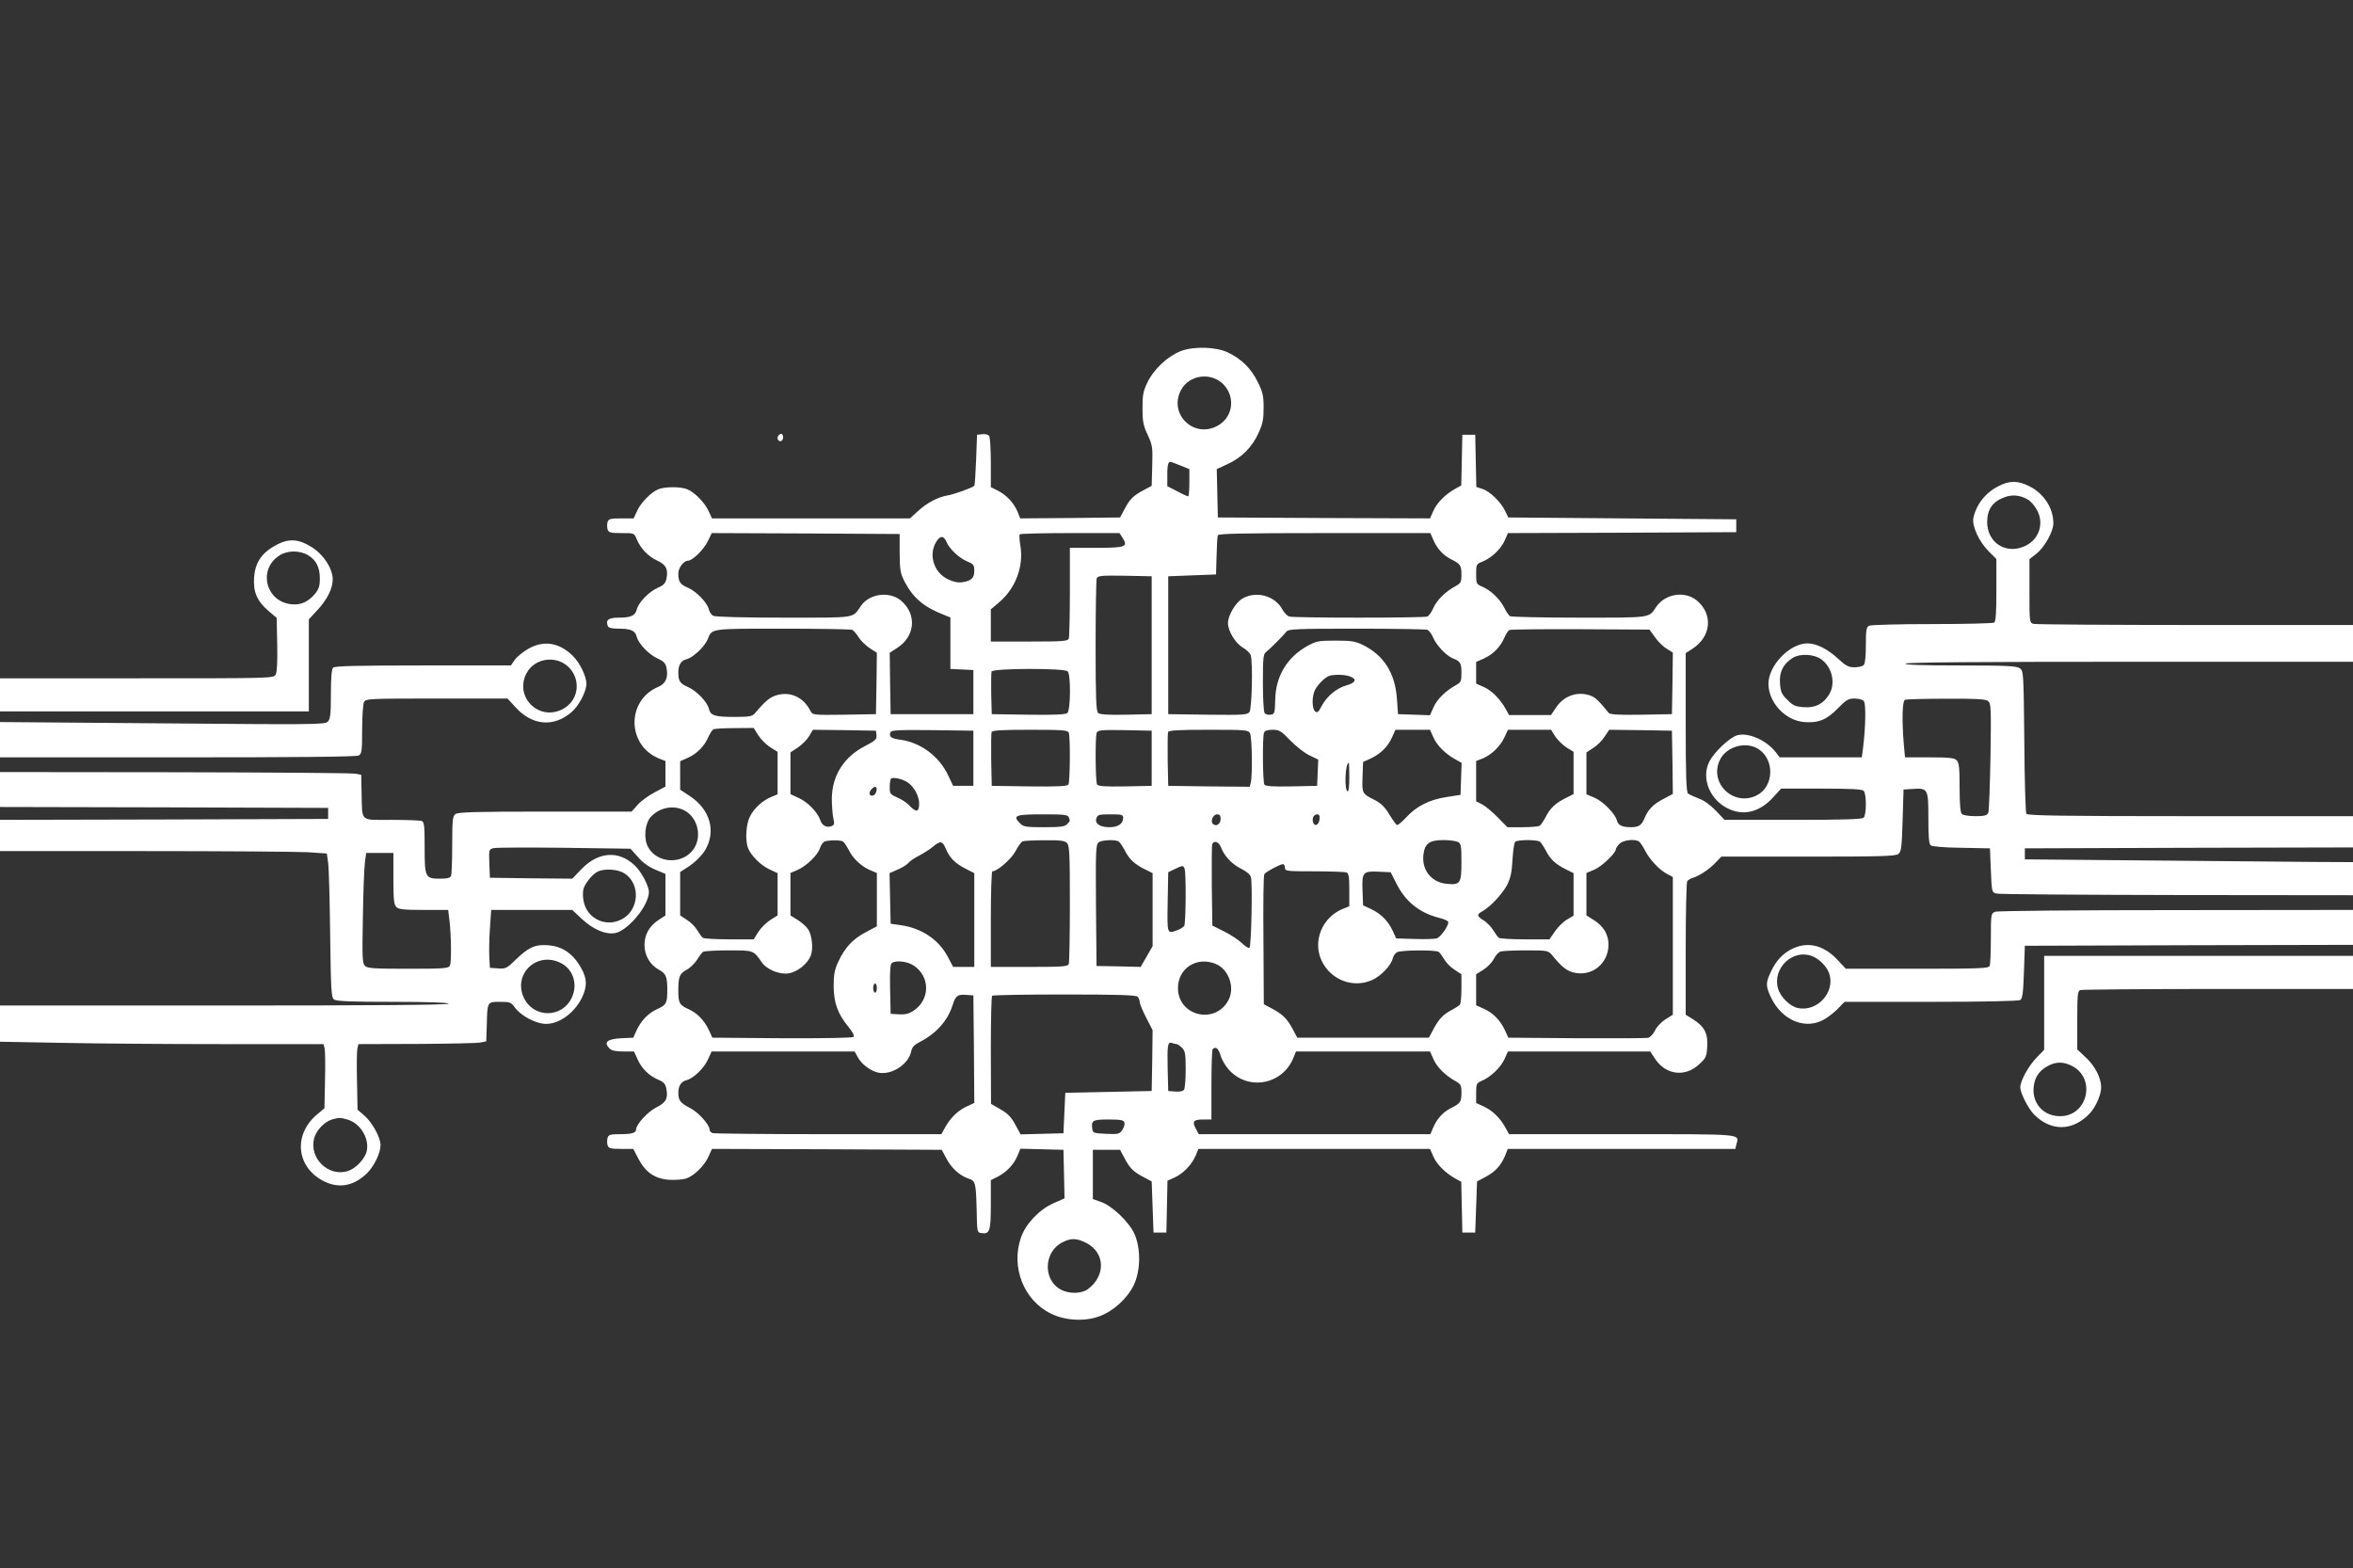
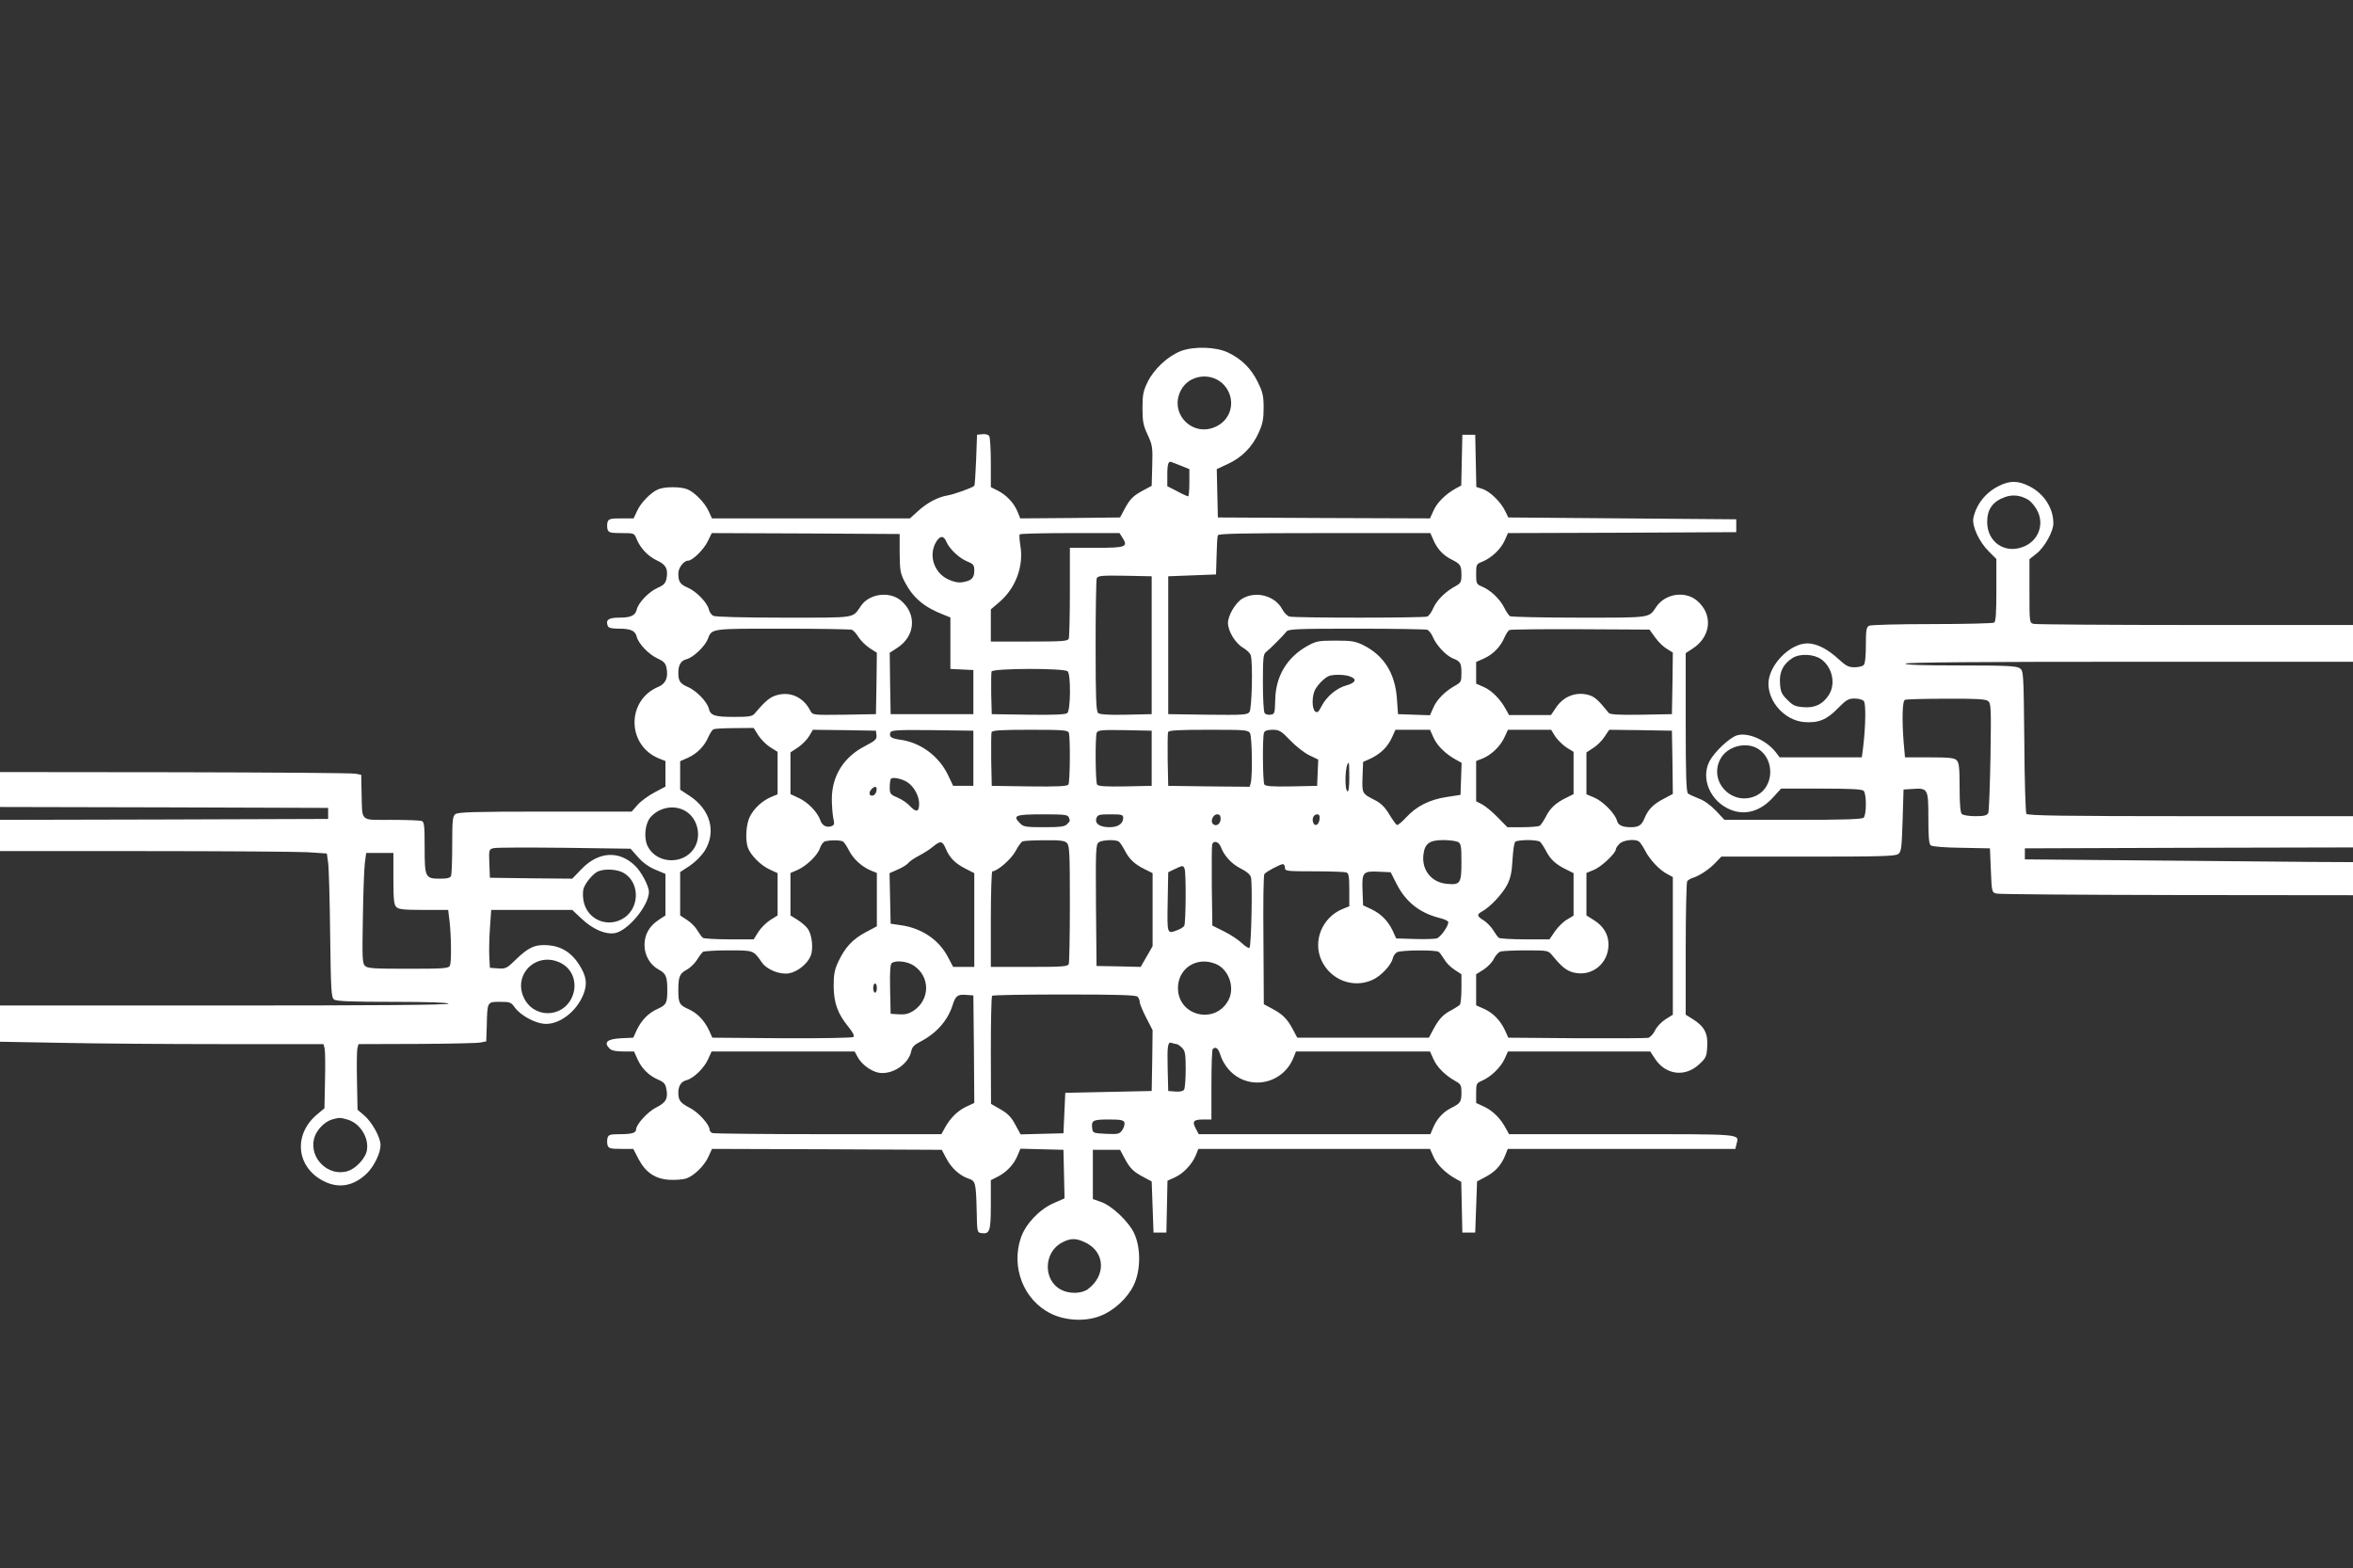
<svg xmlns="http://www.w3.org/2000/svg" version="1.0" width="1280pt" height="853pt" viewBox="0 0 1280 853" preserveAspectRatio="xMidYMid meet">
  <rect x="0" y="0" width="1280" height="853" fill="#333333" stroke="none" />
  <g transform="translate(0,853) scale(0.1,-0.1)" fill="#ffffff" stroke="none">
    <path d="M6423 6620 c-71 -28 -146 -98 -180 -168 -24 -49 -28 -69 -28 -142 0 -72 4 -94 28 -145 26 -56 28 -68 25 -169 l-3 -109 -45 -24 c-56 -30 -73 -47 -103 -103 l-24 -45 -271 -3 -272 -2 -15 37 c-20 48 -59 89 -107 114 l-38 19 0 133 c0 72 -4 138 -9 145 -5 8 -21 12 -37 10 l-29 -3 -5 -137 c-3 -75 -7 -138 -10 -141 -12 -11 -109 -46 -145 -52 -53 -9 -112 -40 -162 -86 l-43 -39 -538 0 -539 0 -18 39 c-20 46 -79 106 -118 120 -36 14 -118 14 -154 0 -39 -14 -98 -74 -118 -120 l-18 -39 -68 0 c-59 0 -68 -3 -74 -20 -3 -11 -3 -29 0 -40 6 -17 15 -20 76 -20 68 0 69 0 82 -32 21 -51 62 -94 111 -117 49 -23 61 -45 52 -97 -6 -27 -14 -37 -49 -52 -47 -21 -103 -79 -113 -117 -8 -34 -32 -45 -97 -45 -57 0 -73 -12 -61 -45 5 -11 21 -15 61 -15 65 0 89 -11 97 -45 10 -37 66 -96 113 -117 31 -14 43 -25 48 -48 12 -54 -3 -89 -43 -106 -174 -72 -173 -316 0 -389 l38 -15 0 -70 0 -69 -60 -32 c-34 -18 -75 -48 -92 -68 l-32 -36 -471 0 c-385 0 -475 -3 -488 -14 -15 -11 -17 -36 -17 -166 0 -85 -3 -160 -6 -169 -5 -12 -20 -16 -59 -16 -82 0 -85 6 -85 170 0 116 -2 139 -16 144 -9 3 -83 6 -165 6 -174 0 -158 -14 -162 145 l-2 100 -30 6 c-16 4 -459 7 -982 8 l-953 1 0 -95 0 -95 892 -2 893 -3 0 -30 0 -30 -893 -3 -892 -2 0 -85 0 -85 783 0 c431 0 831 -3 890 -6 l105 -7 7 -51 c4 -28 9 -204 11 -391 4 -303 6 -341 21 -352 13 -10 93 -13 320 -13 195 0 303 -4 303 -10 0 -7 -413 -10 -1220 -10 l-1220 0 0 -98 0 -99 332 -6 c182 -4 578 -7 879 -7 l549 0 6 -24 c3 -13 4 -91 2 -174 l-3 -151 -43 -36 c-128 -110 -109 -285 38 -360 84 -43 166 -27 238 44 39 40 72 109 72 152 0 42 -47 127 -92 164 l-33 28 -3 155 c-2 85 -1 165 2 178 l6 24 318 1 c174 1 331 4 347 8 l30 6 3 85 c3 132 2 130 72 130 54 0 60 -2 80 -30 33 -46 116 -90 171 -90 79 0 169 72 204 164 21 56 15 96 -25 159 -41 65 -98 100 -169 105 -71 5 -106 -11 -177 -80 -47 -46 -54 -49 -95 -46 l-44 3 -3 55 c-2 30 -1 101 3 158 l7 102 220 0 221 0 51 -48 c62 -58 129 -87 182 -78 71 14 184 150 184 224 0 32 -42 112 -77 144 -87 83 -198 75 -289 -19 l-51 -53 -224 2 -224 3 -3 77 c-3 76 -2 78 23 84 15 4 188 4 386 2 l359 -5 40 -45 c26 -30 59 -54 95 -69 l55 -23 0 -113 0 -113 -38 -25 c-50 -33 -76 -79 -76 -136 0 -56 30 -108 78 -134 39 -21 46 -38 46 -112 0 -69 -5 -80 -54 -102 -49 -22 -87 -61 -113 -116 l-18 -40 -65 -3 c-77 -4 -98 -22 -64 -56 10 -11 34 -16 74 -16 l59 0 19 -42 c23 -52 64 -91 114 -112 30 -13 38 -23 43 -50 10 -52 -2 -74 -56 -101 -47 -24 -109 -93 -109 -120 0 -18 -24 -25 -90 -25 -50 0 -60 -3 -65 -20 -3 -11 -3 -29 0 -40 6 -17 15 -20 73 -20 l67 0 28 -54 c38 -73 90 -109 167 -114 32 -2 74 1 93 7 43 15 99 69 122 121 l18 40 625 -2 625 -3 24 -45 c27 -53 73 -95 120 -111 40 -13 42 -21 46 -174 2 -117 3 -120 25 -123 46 -7 52 10 52 154 l0 134 38 19 c48 25 87 66 107 114 l16 38 117 -3 117 -3 3 -132 3 -132 -61 -27 c-77 -34 -151 -113 -176 -186 -56 -161 15 -342 163 -414 78 -39 186 -44 265 -14 75 28 150 96 185 168 38 78 40 200 4 280 -29 65 -123 154 -183 174 l-43 15 0 134 0 134 74 0 74 0 24 -45 c30 -56 47 -73 103 -103 l45 -24 5 -139 5 -139 35 0 35 0 3 141 3 141 40 18 c46 21 93 70 114 120 l14 35 630 0 630 0 19 -43 c19 -43 66 -89 120 -119 l31 -17 3 -138 3 -138 35 0 35 0 5 139 5 139 45 24 c52 27 85 62 107 115 l15 38 619 0 619 0 6 25 c14 58 50 55 -621 55 l-616 0 -17 31 c-29 55 -71 96 -117 118 l-45 21 0 54 c0 51 2 54 32 67 47 20 102 72 123 119 l18 40 387 0 387 0 27 -41 c58 -87 163 -100 239 -29 37 34 41 42 44 96 5 71 -15 110 -77 149 l-40 25 0 358 c0 196 4 362 8 368 4 6 18 15 32 19 36 11 91 48 124 84 l30 31 471 0 c391 0 474 2 491 14 17 13 19 31 24 183 l5 168 47 3 c86 6 88 2 88 -157 0 -103 3 -141 13 -150 8 -6 75 -12 168 -13 l154 -3 5 -120 c5 -117 5 -119 30 -126 14 -4 456 -7 983 -8 l957 -1 0 90 0 90 -207 1 c-115 1 -516 5 -893 8 l-685 6 0 30 0 30 893 3 892 2 0 85 0 85 -884 0 c-697 0 -887 3 -893 13 -4 6 -10 184 -11 395 -4 376 -4 382 -25 397 -18 12 -72 15 -325 15 -200 0 -301 3 -297 10 4 7 422 10 1221 10 l1214 0 0 100 0 100 -857 0 c-472 0 -868 3 -880 6 -23 6 -23 8 -23 179 l0 173 39 31 c44 35 91 120 91 164 0 83 -51 162 -131 202 -61 31 -107 32 -168 0 -70 -35 -120 -99 -136 -172 -9 -44 31 -131 85 -184 l40 -40 0 -169 c0 -124 -3 -171 -12 -177 -7 -4 -159 -8 -338 -8 -179 0 -333 -4 -342 -9 -15 -7 -18 -23 -18 -105 0 -62 -4 -101 -12 -109 -7 -7 -29 -12 -50 -12 -32 0 -47 8 -86 44 -59 55 -120 86 -170 86 -96 0 -212 -120 -212 -220 1 -102 91 -199 194 -208 77 -6 123 12 183 74 46 47 58 54 92 54 21 0 44 -6 50 -14 12 -15 10 -136 -4 -253 l-7 -53 -223 0 -224 0 -21 28 c-52 66 -150 109 -210 92 -41 -12 -124 -90 -151 -142 -48 -94 5 -217 113 -262 81 -34 165 -10 235 68 l42 46 218 0 c157 0 222 -3 231 -12 16 -16 16 -130 0 -146 -9 -9 -108 -12 -384 -12 l-373 0 -47 50 c-29 30 -64 56 -93 66 -25 10 -52 22 -58 27 -10 7 -13 97 -13 387 l0 377 37 24 c102 66 113 187 24 262 -65 54 -172 38 -221 -34 -42 -62 -23 -59 -419 -59 -201 0 -371 4 -377 8 -6 4 -21 25 -32 48 -24 47 -74 94 -120 113 -30 13 -32 16 -32 68 0 52 1 55 35 68 50 21 99 68 120 114 l18 41 621 2 621 3 0 35 0 35 -620 5 -620 5 -17 35 c-24 50 -83 107 -123 120 l-34 11 -3 142 -3 142 -35 0 -35 0 -3 -138 -3 -138 -31 -17 c-54 -30 -101 -76 -120 -120 l-19 -42 -577 2 -577 3 -3 132 -3 131 58 27 c76 34 135 93 169 169 23 50 28 75 28 138 0 65 -5 86 -33 142 -35 71 -87 123 -160 158 -66 32 -188 35 -258 8z m237 -186 c63 -72 44 -179 -40 -222 -129 -67 -263 67 -196 195 45 87 170 101 236 27z m-232 -439 l42 -17 0 -74 c0 -41 -3 -74 -7 -74 -4 0 -31 12 -60 28 l-53 27 0 61 c0 62 6 78 24 70 6 -2 30 -12 54 -21z m4604 -183 c14 -8 36 -33 48 -55 44 -77 9 -171 -75 -202 -100 -39 -195 27 -195 135 0 70 30 112 97 136 42 15 84 10 125 -14z m-6138 -292 c1 -95 4 -110 29 -158 45 -85 104 -135 210 -176 l37 -15 0 -140 0 -140 63 -3 62 -3 0 -120 0 -120 -225 0 -225 0 -3 167 -2 167 40 26 c99 63 109 184 21 258 -62 52 -171 38 -217 -28 -49 -70 -15 -65 -420 -65 -218 0 -373 4 -384 10 -10 5 -21 21 -24 35 -9 37 -66 96 -112 117 -45 19 -54 33 -54 79 0 30 30 69 53 69 24 0 85 60 107 105 l22 45 511 -2 511 -3 0 -105z m1212 85 c32 -50 19 -55 -141 -55 l-145 0 0 -239 c0 -132 -3 -246 -6 -255 -5 -14 -34 -16 -215 -16 l-209 0 0 88 0 87 48 41 c87 75 131 193 113 304 -5 30 -7 58 -4 63 2 4 125 7 273 7 l270 0 16 -25z m1689 -7 c21 -51 53 -87 98 -110 52 -26 57 -33 57 -86 0 -38 -4 -45 -31 -60 -55 -29 -102 -76 -121 -118 -10 -23 -25 -45 -34 -48 -20 -8 -721 -8 -750 0 -11 3 -29 21 -39 40 -39 73 -142 101 -216 58 -37 -21 -79 -92 -79 -133 0 -44 40 -110 81 -134 21 -12 40 -31 43 -42 12 -42 6 -291 -7 -308 -11 -16 -34 -17 -227 -15 l-215 3 0 375 0 375 130 5 130 5 3 100 c1 55 4 106 7 113 3 9 129 12 580 12 l576 0 14 -32z m-2646 -17 c17 -38 68 -87 114 -106 32 -13 37 -19 37 -49 0 -40 -15 -55 -63 -63 -25 -4 -49 1 -81 16 -78 38 -107 136 -61 207 21 32 40 30 54 -5z m1116 -561 l0 -375 -139 -3 c-93 -2 -143 1 -152 9 -11 9 -14 76 -14 364 0 195 3 361 6 369 6 14 26 16 153 14 l146 -3 0 -375z m-1631 84 c9 -3 25 -22 37 -41 12 -19 39 -45 60 -59 l39 -25 -2 -167 -3 -167 -172 -3 c-170 -2 -172 -2 -184 20 -37 74 -107 107 -181 87 -38 -10 -64 -31 -122 -100 -14 -16 -30 -19 -112 -19 -105 0 -129 7 -138 45 -9 37 -66 96 -112 117 -45 19 -54 33 -54 79 0 42 15 66 45 73 36 9 100 70 115 109 23 59 13 57 406 57 199 0 369 -3 378 -6z m3131 0 c8 -4 22 -21 29 -38 19 -46 71 -101 108 -117 43 -17 48 -25 48 -82 0 -44 -3 -49 -31 -65 -55 -30 -102 -76 -121 -120 l-19 -43 -87 3 -87 3 -6 85 c-10 138 -71 235 -184 291 -43 21 -64 24 -150 24 -92 0 -104 -2 -153 -29 -111 -62 -173 -165 -175 -294 -2 -73 -3 -77 -26 -80 -13 -2 -28 2 -32 10 -5 7 -9 81 -9 165 0 129 2 154 16 165 22 17 95 90 112 112 11 14 52 16 382 16 202 0 376 -3 385 -6z m1239 -42 c17 -24 46 -52 64 -62 l32 -20 -2 -168 -3 -167 -167 -3 c-126 -2 -169 1 -177 10 -59 73 -77 89 -112 98 -67 18 -135 -9 -175 -70 l-27 -40 -114 0 -114 0 -17 31 c-30 55 -76 102 -119 121 l-43 19 0 59 0 59 43 19 c50 23 90 64 111 114 9 20 21 39 28 41 7 3 181 5 387 4 l374 -2 31 -43z m904 -119 c59 -43 79 -131 42 -191 -32 -52 -76 -74 -138 -69 -45 3 -59 9 -89 40 -31 30 -37 44 -40 89 -5 62 17 106 69 139 41 25 116 21 156 -8z m-4100 -65 c18 -18 16 -212 -2 -227 -9 -8 -74 -11 -212 -9 l-199 3 -3 109 c-1 61 0 116 2 123 7 18 396 19 414 1z m1536 -28 c39 -14 31 -34 -18 -48 -54 -14 -110 -61 -137 -114 -17 -33 -23 -37 -35 -28 -18 16 -18 83 0 118 16 30 53 66 76 75 25 9 87 8 114 -3z m3470 -133 c17 -13 18 -32 14 -303 -3 -159 -8 -297 -12 -306 -7 -14 -21 -18 -70 -18 -35 0 -67 5 -74 12 -8 8 -12 55 -12 144 0 107 -3 136 -16 148 -12 13 -41 16 -148 16 l-133 0 -7 77 c-10 126 -8 231 7 236 6 3 107 6 223 6 159 1 215 -2 228 -12z m-6689 -187 c14 -22 43 -51 65 -65 l40 -25 0 -116 0 -115 -34 -14 c-48 -20 -94 -62 -116 -106 -22 -41 -27 -130 -11 -172 16 -41 69 -94 116 -116 l45 -21 0 -115 0 -115 -40 -25 c-22 -14 -51 -43 -65 -65 l-25 -40 -133 0 c-72 0 -137 4 -143 8 -6 4 -19 22 -30 40 -10 18 -35 44 -56 57 l-38 25 0 118 0 118 52 34 c32 22 64 54 83 84 62 102 29 222 -83 296 l-52 34 0 78 0 77 43 19 c50 23 90 64 111 114 9 20 21 38 28 41 7 3 59 6 115 6 l103 1 25 -40z m643 0 c2 -22 -6 -29 -63 -59 -115 -59 -179 -161 -180 -286 0 -38 4 -86 8 -106 7 -30 6 -37 -9 -43 -27 -10 -52 2 -62 33 -15 43 -67 97 -117 120 l-45 21 0 114 0 113 41 27 c22 15 50 43 61 62 l20 34 172 -2 171 -3 3 -25z m527 -125 l0 -150 -55 0 -55 0 -27 57 c-50 105 -150 179 -261 194 -50 7 -62 16 -53 40 5 12 40 14 228 12 l223 -3 0 -150z m519 139 c9 -23 7 -267 -2 -282 -7 -9 -56 -12 -213 -10 l-204 3 -3 140 c-1 76 0 145 2 152 4 10 51 13 210 13 177 0 205 -2 210 -16z m451 -139 l0 -150 -144 -3 c-109 -2 -146 1 -153 10 -9 15 -11 259 -2 282 6 14 26 16 153 14 l146 -3 0 -150z m535 136 c11 -21 14 -231 4 -269 l-6 -22 -222 2 -221 3 -3 140 c-1 76 0 145 2 152 4 10 53 13 220 13 203 0 216 -1 226 -19z m219 -39 c31 -32 78 -69 104 -81 l48 -23 -3 -72 -3 -71 -139 -3 c-105 -2 -141 1 -148 10 -9 15 -11 259 -2 282 4 11 19 16 47 16 36 0 46 -6 96 -58z m779 16 c19 -44 66 -90 121 -120 l32 -18 -3 -87 -3 -87 -77 -12 c-92 -14 -163 -50 -219 -111 -22 -24 -45 -43 -50 -41 -4 2 -23 27 -41 57 -24 40 -45 61 -78 78 -71 36 -71 36 -68 126 l3 82 40 18 c55 26 94 64 117 115 l19 42 94 0 94 0 19 -42z m662 6 c13 -19 40 -46 61 -60 l39 -24 0 -115 0 -115 -42 -21 c-57 -28 -86 -56 -110 -104 -12 -22 -26 -43 -32 -47 -6 -4 -48 -8 -94 -8 l-82 0 -53 54 c-28 29 -67 61 -84 70 l-33 17 0 109 0 110 38 15 c48 21 95 67 117 116 l18 39 118 0 117 0 22 -36z m638 -141 l2 -172 -47 -25 c-57 -29 -87 -58 -107 -107 -16 -39 -32 -49 -74 -49 -47 0 -70 11 -76 36 -10 38 -76 105 -123 125 l-43 18 0 114 0 114 37 24 c21 13 49 41 62 62 l25 37 170 -2 171 -3 3 -172z m468 72 c89 -58 84 -203 -8 -251 -128 -66 -266 69 -200 196 37 71 142 98 208 55z m-2226 -156 c0 -51 -4 -78 -10 -74 -18 11 -12 155 7 155 2 0 3 -36 3 -81z m-2403 -25 c35 -23 63 -74 63 -116 0 -46 -16 -49 -51 -12 -13 15 -43 35 -66 45 -40 17 -43 21 -43 57 0 21 3 42 7 46 11 10 62 -1 90 -20z m-169 -46 c-2 -13 -11 -24 -20 -26 -21 -4 -24 18 -6 36 19 19 30 14 26 -10z m-1030 -116 c61 -44 78 -136 37 -198 -58 -89 -200 -84 -250 9 -25 47 -17 128 16 164 52 56 138 67 197 25z m2076 -28 c8 -21 8 -20 -10 -38 -12 -13 -39 -16 -125 -16 -96 0 -111 2 -129 20 -44 44 -29 50 126 50 111 0 133 -2 138 -16z m296 -3 c0 -32 -28 -51 -74 -51 -53 0 -81 19 -72 48 7 20 14 22 77 22 61 0 69 -2 69 -19z m530 -6 c0 -28 -25 -44 -42 -27 -15 15 1 52 23 52 14 0 19 -7 19 -25z m538 -2 c-3 -30 -25 -42 -34 -19 -9 22 2 46 21 46 12 0 15 -8 13 -27z m-2592 -121 c6 -4 21 -26 32 -48 24 -47 69 -88 118 -109 l34 -14 0 -145 0 -145 -60 -32 c-72 -38 -113 -83 -149 -159 -21 -45 -26 -69 -26 -135 1 -92 22 -150 81 -222 23 -28 33 -48 27 -54 -5 -5 -162 -8 -389 -7 l-379 3 -18 40 c-26 55 -64 94 -113 116 -49 22 -54 33 -54 102 0 74 7 91 46 112 19 10 44 35 56 54 12 20 27 39 32 43 6 4 68 8 139 8 138 0 135 1 181 -65 27 -40 98 -68 147 -60 47 8 101 51 119 95 15 37 8 111 -14 145 -9 14 -34 36 -56 50 l-40 25 0 116 0 115 35 15 c50 21 112 80 125 119 6 19 19 36 28 38 28 8 86 7 98 -1z m1218 -8 c14 -13 16 -57 16 -329 0 -172 -3 -320 -6 -329 -5 -14 -34 -16 -215 -16 l-209 0 0 260 c0 143 4 260 8 260 27 0 102 65 126 109 14 27 32 52 39 54 6 3 60 6 119 6 84 1 110 -2 122 -15z m282 8 c6 -4 20 -25 32 -47 24 -48 53 -76 110 -104 l42 -21 0 -199 0 -198 -32 -56 -33 -57 -120 3 -120 2 -3 330 c-2 301 -1 331 15 343 18 13 91 16 109 4z m1845 -2 c17 -10 19 -22 19 -109 0 -117 -6 -126 -80 -119 -83 8 -136 74 -127 157 7 62 32 81 109 81 33 0 68 -5 79 -10z m445 2 c6 -4 20 -25 32 -47 24 -48 53 -76 110 -104 l42 -21 0 -116 0 -115 -35 -21 c-20 -11 -49 -40 -66 -64 l-30 -44 -132 0 c-73 0 -137 4 -143 8 -6 4 -19 22 -30 40 -10 18 -34 42 -51 54 -39 23 -41 33 -12 49 44 23 111 95 137 144 20 40 26 69 30 140 3 51 9 93 16 97 6 4 36 8 66 8 30 0 60 -4 66 -8z m540 0 c6 -4 21 -26 33 -49 25 -49 78 -106 121 -128 l30 -16 0 -374 0 -375 -40 -25 c-22 -14 -48 -41 -57 -61 -9 -19 -26 -37 -38 -40 -11 -2 -186 -3 -390 -2 l-370 3 -18 40 c-26 55 -64 94 -114 117 l-43 19 0 84 0 85 40 25 c22 14 48 41 57 60 9 18 25 36 37 39 12 3 74 6 139 6 116 0 119 -1 140 -26 52 -63 76 -83 115 -94 100 -26 192 47 192 152 0 54 -27 100 -80 133 l-40 25 0 115 0 116 43 18 c40 17 117 90 117 111 0 6 9 19 20 30 20 20 83 28 106 12z m-3771 -39 c21 -50 51 -80 108 -109 l47 -24 0 -255 0 -255 -57 0 -58 0 -29 55 c-49 93 -142 156 -256 172 l-55 8 -3 138 -3 137 43 19 c24 10 50 26 58 35 7 10 34 28 59 41 25 13 60 35 76 49 41 34 52 32 70 -11z m1496 10 c18 -49 59 -93 109 -118 32 -16 52 -33 55 -48 9 -33 2 -374 -8 -383 -4 -4 -22 7 -41 25 -19 18 -62 47 -97 64 l-64 32 -3 215 c-1 118 0 220 2 227 9 23 36 14 47 -14z m-4501 -172 c0 -114 3 -143 16 -155 12 -13 41 -16 149 -16 l133 0 7 -57 c10 -83 11 -225 3 -245 -7 -16 -27 -18 -227 -18 -189 0 -222 2 -236 16 -14 15 -15 45 -11 263 2 135 7 270 11 299 l7 52 74 0 74 0 0 -139z m4850 59 c0 -19 7 -20 159 -20 88 0 166 -3 175 -6 13 -5 16 -23 16 -95 l0 -89 -37 -15 c-111 -46 -163 -175 -114 -280 49 -106 172 -153 276 -106 46 20 102 79 111 116 3 14 14 30 24 35 22 12 210 13 226 2 6 -4 19 -22 30 -40 10 -18 35 -44 56 -57 l38 -25 0 -78 c0 -42 -4 -81 -8 -87 -4 -5 -24 -18 -44 -29 -46 -23 -71 -49 -101 -106 l-24 -45 -358 0 -358 0 -24 45 c-30 57 -56 83 -113 113 l-45 24 -2 349 c-2 192 0 354 5 359 9 13 83 52 100 54 6 1 12 -8 12 -19z m-546 -6 c9 -23 7 -297 -2 -311 -4 -6 -20 -17 -35 -22 -59 -23 -58 -26 -55 151 l3 163 35 17 c44 21 47 21 54 2z m-3049 -24 c92 -57 83 -203 -15 -252 -88 -45 -191 8 -206 104 -4 20 -4 48 0 62 8 31 53 85 80 96 39 16 107 11 141 -10z m4199 -52 c50 -102 126 -163 234 -191 26 -6 49 -16 50 -22 5 -18 -42 -85 -63 -90 -11 -3 -65 -5 -120 -3 l-100 3 -18 40 c-26 55 -63 93 -117 119 l-45 21 -3 79 c-4 101 2 108 87 104 l66 -3 29 -57z m-4547 -435 c69 -32 97 -113 65 -187 -52 -117 -212 -117 -264 0 -56 127 72 248 199 187z m1924 -16 c90 -60 89 -185 -1 -245 -26 -17 -45 -22 -80 -20 l-45 3 -3 134 c-2 101 1 136 10 143 25 15 85 8 119 -15z m1643 9 c70 -29 105 -127 69 -196 -71 -136 -275 -88 -275 65 0 108 103 174 206 131z m-1844 -131 c0 -14 -4 -25 -10 -25 -5 0 -10 11 -10 25 0 14 5 25 10 25 6 0 10 -11 10 -25z m528 -332 l2 -293 -45 -21 c-46 -22 -88 -63 -117 -118 l-17 -31 -615 0 c-338 0 -621 3 -630 6 -9 3 -16 12 -16 19 0 27 -62 96 -109 119 -50 26 -61 40 -61 82 0 37 16 61 45 68 38 10 96 66 117 114 l19 42 389 0 389 0 16 -29 c19 -38 70 -77 112 -86 73 -15 165 44 180 116 4 22 16 35 47 51 88 45 150 114 177 197 17 54 27 62 73 59 l41 -3 3 -292z m890 285 c7 -7 12 -20 12 -29 0 -10 16 -48 35 -85 l35 -68 -2 -165 -3 -166 -235 -5 -235 -5 -5 -110 -5 -110 -117 -3 -116 -3 -29 53 c-21 40 -40 60 -80 83 l-52 30 -1 291 c0 160 3 294 7 297 3 4 180 7 393 7 287 0 389 -3 398 -12z m213 -258 c5 0 18 -9 29 -20 17 -17 20 -33 20 -117 0 -54 -4 -104 -9 -111 -5 -8 -23 -12 -47 -10 l-39 3 -3 119 c-3 131 0 151 24 142 9 -3 20 -6 25 -6z m238 -60 c6 -22 26 -57 44 -77 103 -118 291 -86 352 60 l15 37 365 0 364 0 19 -42 c19 -44 66 -90 121 -120 27 -15 31 -22 31 -60 0 -53 -5 -60 -57 -86 -45 -23 -77 -59 -98 -109 l-14 -33 -630 0 -630 0 -16 30 c-21 40 -13 50 41 50 l44 0 0 188 c0 104 3 192 7 195 16 16 31 4 42 -33z m-4750 -350 c71 -20 121 -102 106 -172 -9 -41 -59 -94 -101 -108 -106 -35 -214 69 -185 178 12 44 55 89 97 102 39 11 44 11 83 0z m4227 -15 c4 -8 -1 -27 -10 -41 -16 -23 -21 -25 -89 -22 -67 3 -72 5 -75 26 -7 47 2 52 88 52 63 0 82 -3 86 -15z m-206 -657 c102 -53 106 -178 8 -251 -34 -25 -101 -27 -146 -3 -100 52 -95 207 8 258 46 24 77 23 130 -4z" />
-     <path d="M4237 6163 c-13 -12 -7 -33 8 -33 8 0 15 9 15 20 0 20 -11 26 -23 13z" />
-     <path d="M1493 5560 c-73 -42 -106 -94 -111 -174 -5 -77 17 -127 80 -181 l43 -36 3 -144 c2 -92 -1 -151 -8 -164 -11 -21 -13 -21 -755 -21 l-745 0 0 -90 0 -90 840 0 840 0 0 250 0 251 44 47 c55 59 86 120 86 170 0 60 -53 140 -120 179 -72 44 -125 44 -197 3z m184 -51 c44 -27 63 -66 63 -128 0 -39 -6 -56 -26 -81 -38 -45 -79 -63 -130 -57 -141 15 -182 194 -61 267 43 27 110 26 154 -1z" />
-     <path d="M2873 5000 c-28 -16 -61 -43 -73 -60 l-21 -30 -478 0 c-358 0 -480 -3 -489 -12 -8 -8 -12 -55 -12 -144 0 -112 -3 -135 -17 -150 -16 -16 -76 -16 -900 -9 l-883 7 0 -96 0 -96 966 0 c646 0 972 3 985 10 17 10 19 22 19 141 0 72 5 139 10 150 10 18 25 19 396 19 l385 0 42 -46 c91 -101 207 -112 305 -29 40 33 82 113 82 155 0 40 -35 114 -73 151 -74 74 -159 88 -244 39z m227 -106 c63 -72 44 -179 -40 -222 -129 -67 -263 67 -196 195 45 87 170 101 236 27z" />
-     <path d="M10853 3570 c-22 -9 -23 -14 -23 -144 0 -74 -3 -141 -6 -150 -5 -14 -50 -16 -395 -16 l-388 0 -43 46 c-74 81 -160 103 -243 65 -53 -24 -93 -65 -121 -126 -29 -61 -29 -77 -3 -135 60 -133 196 -188 300 -121 24 15 57 42 73 60 l30 31 470 0 c279 0 477 4 486 10 12 7 16 40 20 152 l5 143 893 3 892 2 0 95 0 95 -962 -1 c-549 0 -973 -4 -985 -9z m-996 -241 c40 -15 81 -57 94 -96 33 -101 -65 -208 -170 -187 -44 9 -96 61 -109 107 -31 110 80 216 185 176z" />
-     <path d="M11120 3075 l0 -256 -41 -42 c-43 -44 -89 -127 -89 -162 0 -31 44 -117 76 -149 93 -92 209 -90 301 6 33 34 63 103 63 142 0 51 -32 115 -81 161 l-49 46 0 159 c0 135 2 159 16 164 9 3 346 6 750 6 l734 0 0 90 0 90 -840 0 -840 0 0 -255z m150 -343 c136 -68 86 -277 -66 -274 -89 1 -151 71 -141 160 6 53 30 88 77 113 43 24 85 24 130 1z" />
  </g>
</svg>